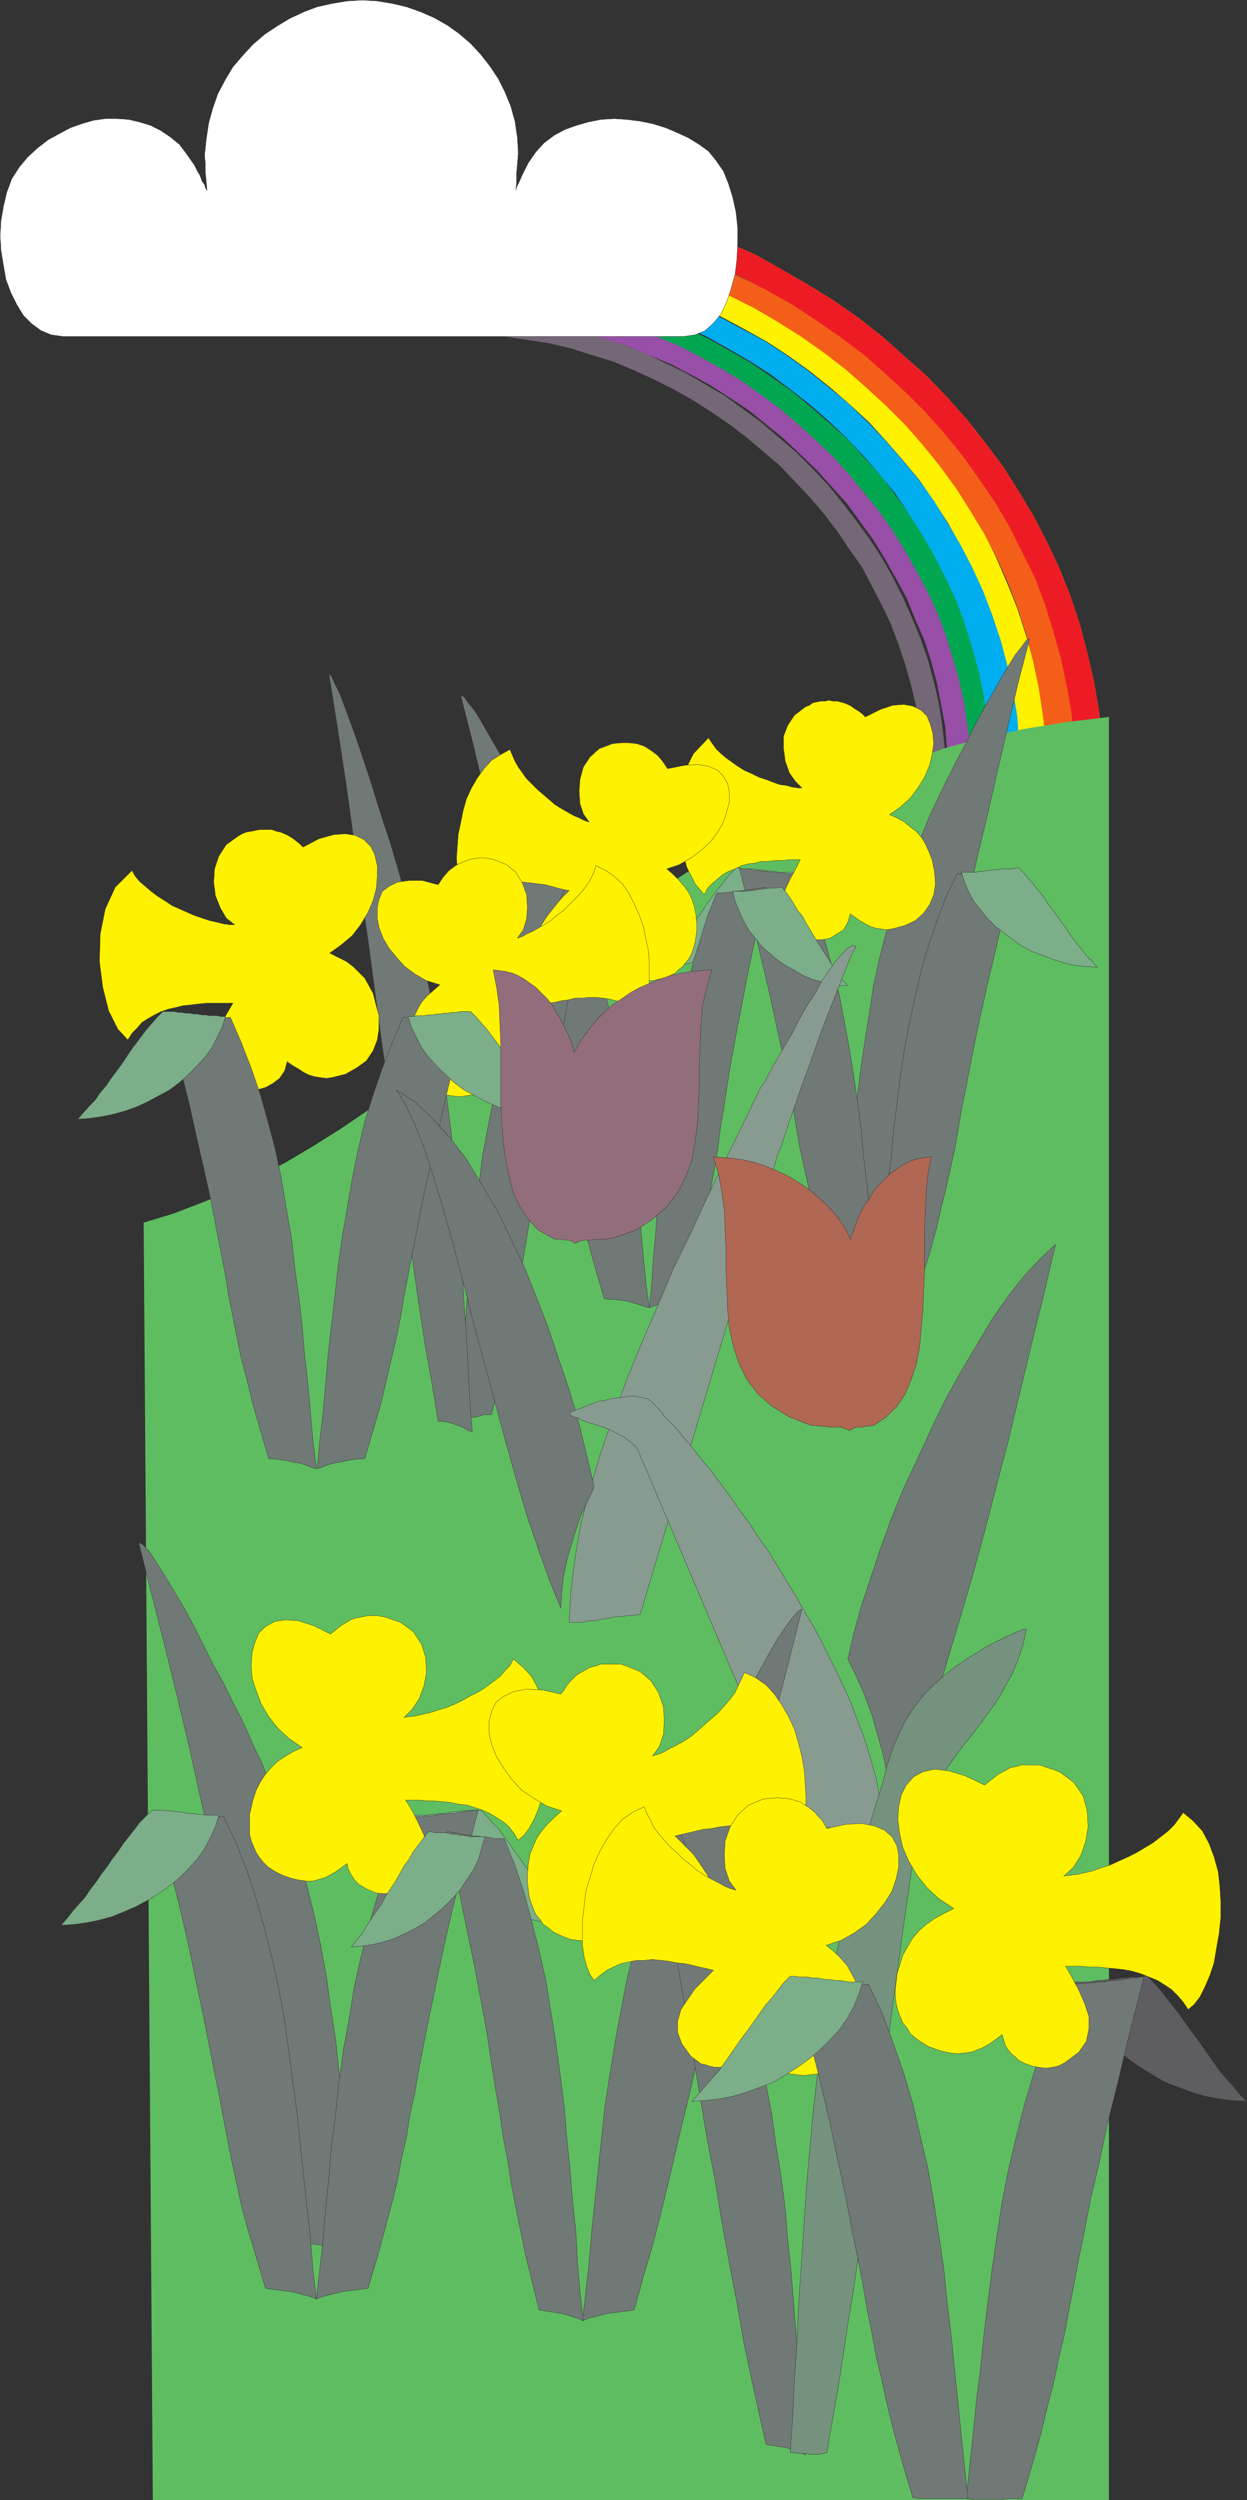
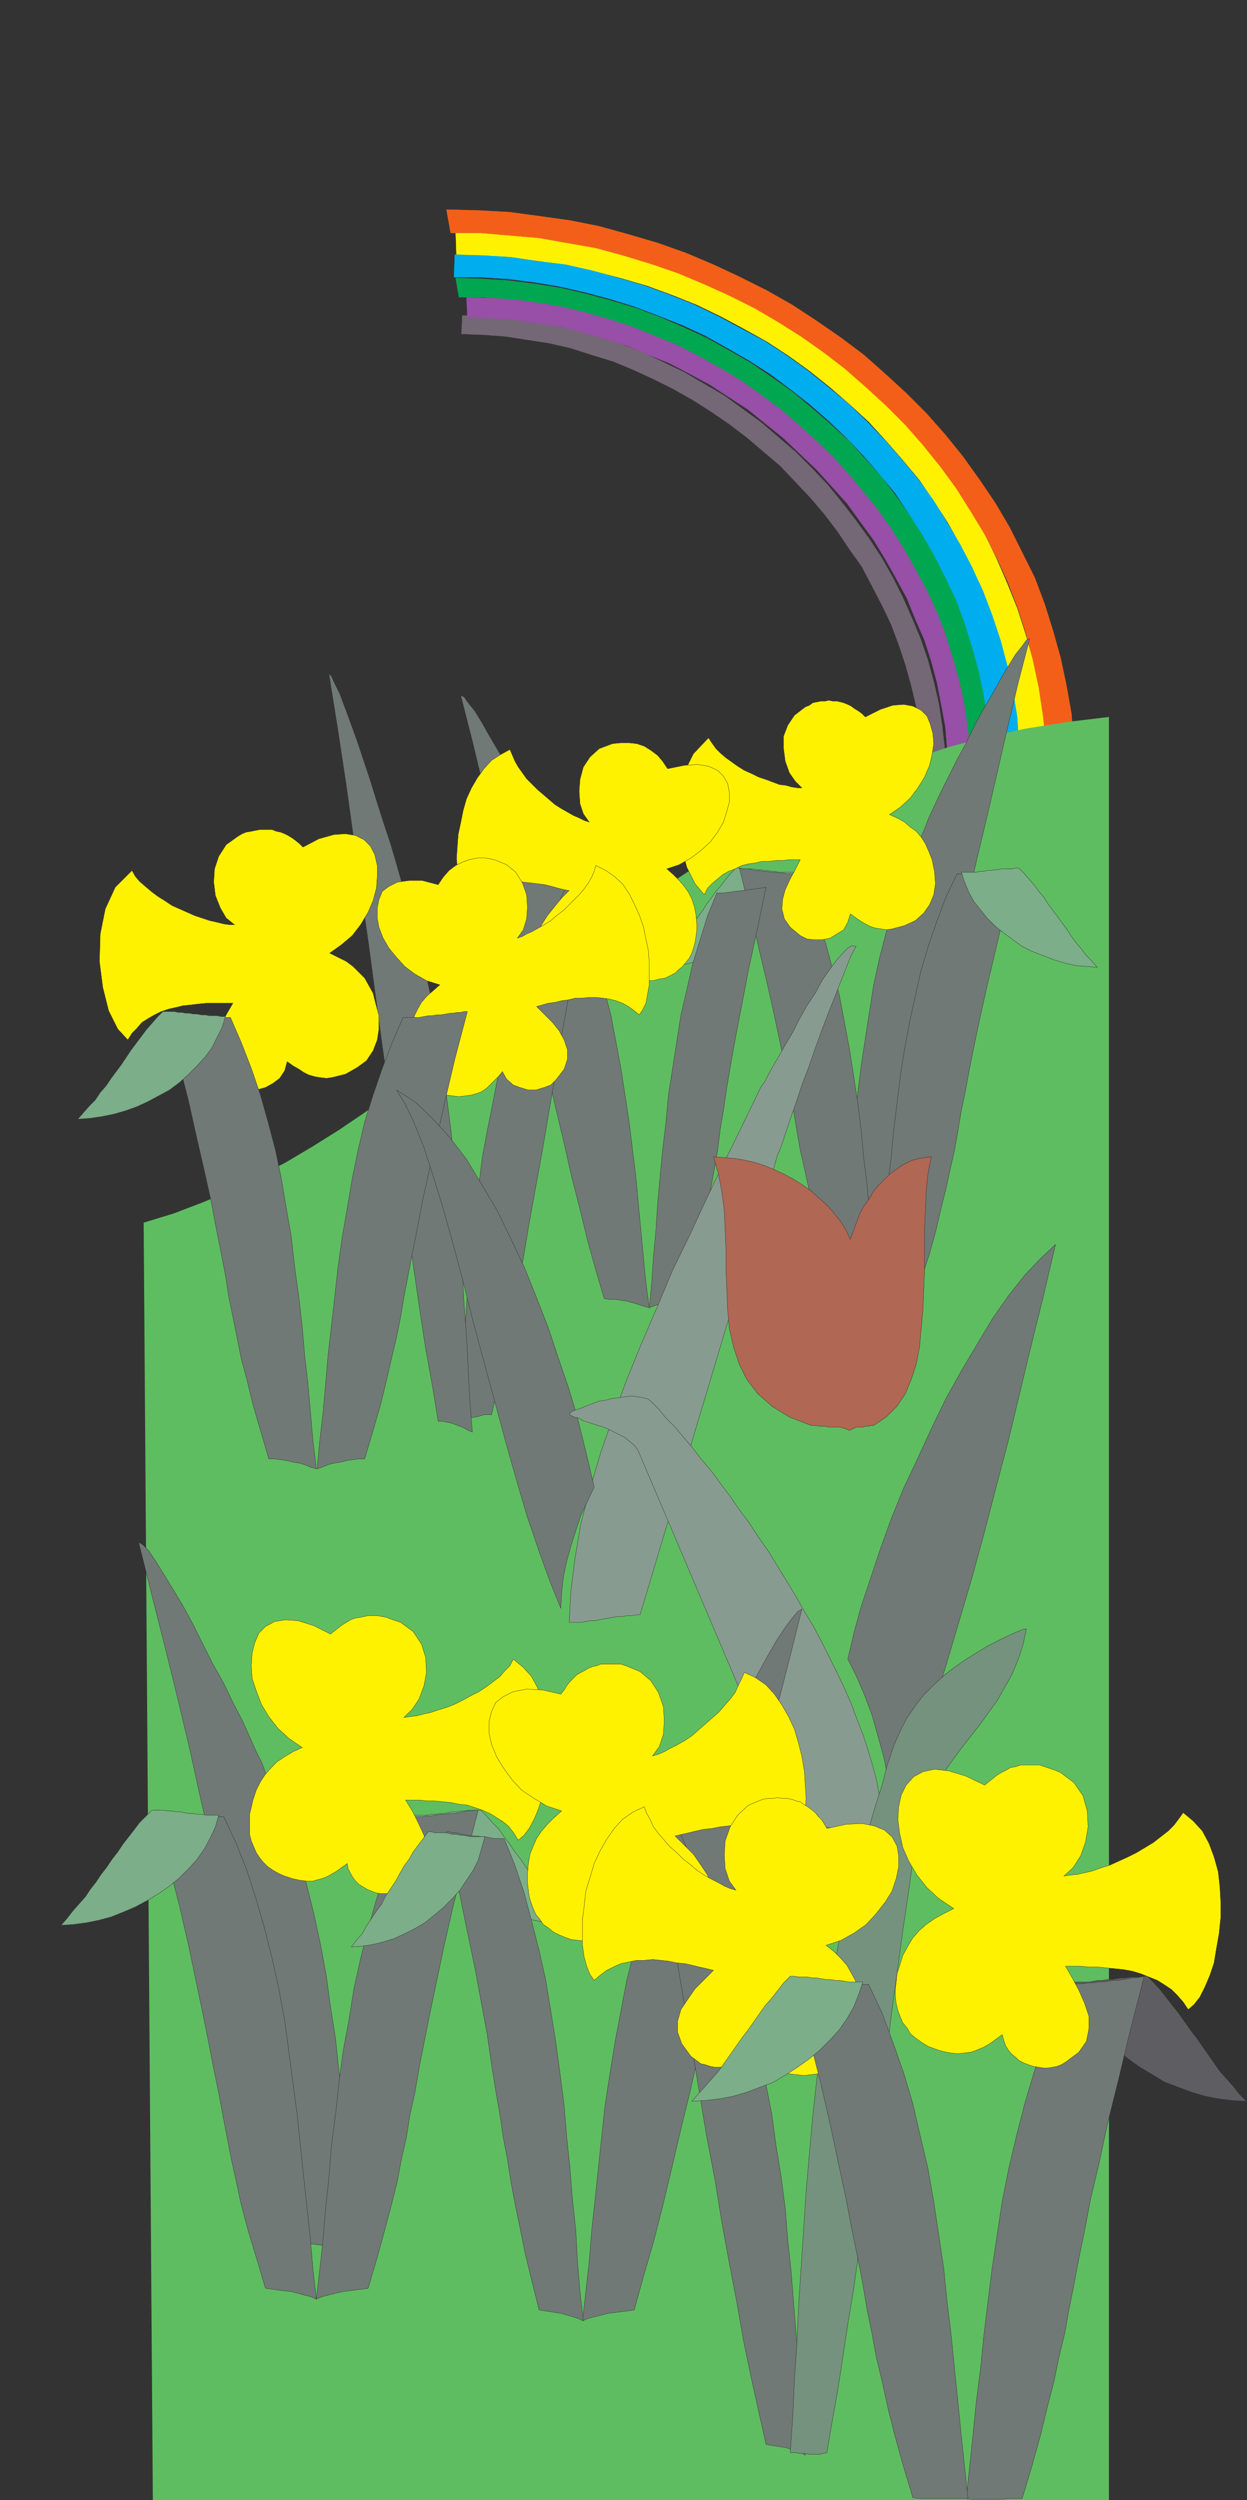
<svg xmlns="http://www.w3.org/2000/svg" width="358.721" height="719.089">
  <rect width="100%" height="100%" fill="#333333" stroke="none" />
-   <path fill="#ed1c24" stroke="#f1461d" stroke-miterlimit="10" stroke-width=".091" d="M317.565 221.807h-8.64l-.239-8.398-.96-8.16-1.2-8.16-1.922-7.922-1.918-7.68-2.64-7.68-2.88-7.68-3.359-7.199-3.84-7.203-4.082-6.957-4.32-6.722-4.8-6.477-5.04-6.48-5.277-6-5.762-5.762-6-5.758-6.238-5.281-6.48-5.04-6.961-4.8-6.961-4.563-7.2-4.078-7.441-4.082-7.68-3.597-7.918-3.121-8.16-2.88-8.16-2.402-8.64-2.398-8.4-1.68-8.882-1.441-8.879-.957-8.879-.723-9.12-.238v-7.2h9.359l9.359.958 9.36.96 9.12 1.442 8.88 1.918 8.882 2.16 8.64 2.64 8.637 3.122 8.16 3.36 8.16 3.6 7.68 4.321 7.442 4.316 7.441 4.563 7.2 5.039 6.718 5.281 6.48 5.758 6.481 5.762 5.762 6 5.758 6.48 5.281 6.719 5.039 6.719 4.559 7.203 4.32 7.2 3.84 7.437 3.601 7.68 3.121 7.921 2.637 7.922 2.16 8.156 1.922 8.403 1.442 8.398.957 8.64.48 8.641" />
  <path fill="#fff200" stroke="#fff307" stroke-miterlimit="10" stroke-width=".091" d="M301.245 221.807h-7.918l-.242-7.922-.72-7.68-1.198-7.437-1.68-7.441-1.922-7.2-2.398-7.199-2.641-6.96-2.879-6.72-3.36-6.48-3.6-6.48-4.083-6.242-4.078-6-4.8-5.758-4.802-5.52-5.039-5.52-5.52-5.042-5.519-4.797-6-4.8-6-4.321-6.242-4.082-6.476-3.598-6.723-3.601-6.957-3.36-7.203-2.879-7.2-2.64-7.44-2.16-7.438-1.922-7.922-1.68-7.68-1.2-8.16-.96-7.918-.48-8.16-.239-.242-6.961 8.64.242 8.403.719 8.398.719 8.16 1.441 8.16 1.68 7.918 2.16 7.684 2.398 7.437 2.641 7.442 3.121 7.437 3.36 13.922 7.68 6.48 4.32 6.481 4.562 6.238 4.797 5.762 5.043 5.758 5.52 5.281 5.519 5.281 5.758 4.797 6.242 4.32 6 4.321 6.719 3.84 6.48 3.36 6.961 3.12 7.2 2.88 7.199 2.402 7.44 2.16 7.438 1.68 7.922 1.199 7.918.718 7.922.48 8.16" />
  <path fill="#746776" stroke="#756776" stroke-miterlimit="10" stroke-width=".091" d="m271.967 221.569-6.48-.242-.48-6-.481-6.238-.96-6-1.438-6-1.68-6-1.922-5.762-2.16-5.758-2.64-5.523-5.759-11.04-3.601-5.039-3.36-5.039-3.84-5.043-4.081-4.796-4.32-4.563-4.317-4.559-4.8-4.082-4.802-4.078-5.039-3.84-5.281-3.601-5.281-3.36-5.52-3.12-5.758-2.88-5.761-2.64-5.758-2.399-6.242-1.921-6-1.918-6.239-1.442-6.242-.96-6.238-.958-6.242-.48-6.48-.242.242-5.278 6.718.239 6.723.48 6.476.96 6.723 1.2 6.48 1.442 6.239 1.68 6.238 2.16 6.242 2.398 6 2.879 6 2.883 5.758 3.359 5.762 3.36 5.281 3.84 5.277 3.839 5.043 4.32 5.04 4.32 4.558 4.56 4.563 4.8 4.078 5.039 4.082 5.281 3.84 5.282 3.597 5.52 3.121 5.519 2.88 5.757 2.64 6 2.398 5.762 2.16 6.238 1.68 6.243 1.442 6.238.96 6.242.72 6.48.241 6.481" />
  <path fill="#00a650" stroke="#00a772" stroke-miterlimit="10" stroke-width=".091" d="M285.167 221.807h-6.48l-.481-6.96-.719-6.72-.961-6.48-1.441-6.719-1.68-6.48-2.398-6.242-2.403-6.48-2.637-6-3.363-6-3.36-6-3.597-5.759-4.082-5.52-4.078-5.28-4.563-5.282-4.796-5.039-4.801-4.558-5.04-4.801-5.523-4.32-5.52-4.078-5.757-3.84-6-3.602-6-3.36-6.242-3.12-6.48-2.88-6.477-2.402-6.723-2.16-6.719-1.918-6.718-1.68-6.961-1.199-6.961-.722-6.961-.719h-7.2l-.96-5.52 7.441.239 7.68.48 7.68.961 7.44 1.2 7.2 1.679 7.2 1.922 7.198 2.16 6.961 2.64 6.72 2.88 6.722 3.12 6.48 3.598 6.239 3.602 6 4.078 5.761 4.082 5.52 4.559 5.52 4.8 5.28 4.801 4.797 5.278 4.801 5.28 4.32 5.763 4.083 5.757 3.84 6 3.597 6 3.121 6.243 2.88 6.48 2.401 6.477 2.16 6.722 1.919 6.957 1.199 6.723 1.203 6.96.476 7.2.243 7.2" />
  <path fill="#974fa7" stroke="#9d4ba5" stroke-miterlimit="10" stroke-width=".091" d="M279.405 221.807h-6.48l-.477-6.48-.48-6.238-1.204-6.48-1.199-6.243-1.68-6.238-1.918-6-2.64-6-2.403-6-3.117-5.762-3.12-5.52-3.36-5.52-3.84-5.28-3.84-5.278-8.64-9.601-4.801-4.559-4.801-4.562-5.04-4.079-5.038-4.082-5.52-3.597-5.52-3.602-5.761-3.117-6-3.121-6-2.402-6.238-2.637-6.242-1.922-6.48-1.918-6.481-1.684-6.48-.957-6.72-.96-6.718-.481-6.72-.238-.241-5.762 7.199.238 6.96.48 6.962.962 6.96 1.199 6.72 1.68 6.718 1.921 6.48 2.16 12.962 5.282 6 3.117 6 3.36 6 3.601 5.757 4.082 5.524 4.078 5.039 4.32 5.039 4.559 5.04 4.8 4.562 5.04 4.32 5.281 4.316 5.281 3.84 5.52 3.602 5.758 3.36 6 3.12 5.761 2.88 6.239 2.401 6.242 1.918 6.238 1.922 6.723 1.438 6.476.96 6.48.962 6.724.238 6.718" />
  <path fill="#f35f19" stroke="#f46917" stroke-miterlimit="10" stroke-width=".091" d="M309.167 221.807h-7.922l-.238-8.16-.961-7.922-1.2-7.918-1.68-7.922-1.921-7.437-2.399-7.441-2.879-7.438-3.12-6.96-3.602-6.962-4.078-6.719-4.082-6.48-4.559-6.242-5.039-6.239-5.04-5.761-5.523-5.52-5.757-5.277-6-5.281-6.243-4.801-6.476-4.559-6.48-4.082-6.961-4.078-7.2-3.601-7.441-3.36-7.442-3.121-7.68-2.64-7.917-2.399-7.922-2.16-8.16-1.442-8.16-1.437-8.399-.723-8.398-.718h-8.64l-1.2-6.72 9.117.239 8.883.48 8.879 1.2 8.64 1.203 8.399 1.68 8.64 2.398 8.16 2.398 8.16 2.883 7.919 3.36 7.68 3.597 7.68 3.844 7.202 4.078 6.957 4.559 6.961 4.8 6.723 5.04 6.238 5.523 6 5.52 5.762 5.757 5.52 6.243 5.039 6.238 4.8 6.719 4.559 6.722 4.082 6.957 3.598 7.203 3.601 7.2 2.879 7.68 2.398 7.679 2.16 7.68 1.68 7.922 1.442 8.16.718 8.398.243 8.16" />
  <path fill="#00adef" stroke="#00acee" stroke-miterlimit="10" stroke-width=".091" d="M293.565 221.807h-8.398l-.243-7.441-.718-7.2-1.2-7.199-1.44-6.96-1.919-6.961-2.16-6.957-2.402-6.48-3.118-6.481-3.12-6.243-3.602-6.238-3.84-6-3.84-5.762-4.558-5.52-4.56-5.276-5.042-5.282-5.04-4.8-5.519-4.801-5.52-4.32-5.76-4.317-6-3.844-6.24-3.597-6.48-3.602-6.718-3.117-6.723-2.64-6.957-2.641-6.961-2.16-7.2-1.922-7.44-1.68-7.2-1.2-7.68-.96-7.68-.48h-7.683l.242-6.477 8.16.238 7.918.48 7.922 1.2 7.918.96 7.442 1.68 7.68 2.16 7.44 2.16 7.2 2.641 7.2 2.88 6.96 3.359 6.719 3.601 6.723 3.598 6.238 4.082 6 4.32 6 4.8 5.762 4.798 5.277 5.043 5.281 5.52 4.801 5.519 4.8 5.758 4.317 6 3.844 6.242 3.84 6.48 3.36 6.48 3.116 6.72 2.64 6.96 2.403 7.2 1.918 7.199 1.68 7.441 1.2 7.438.48 7.68.48 7.921" />
-   <path fill="#fff" stroke="#2f2b2b" stroke-miterlimit="10" stroke-width=".091" d="m18.046 96.768-3.36-.48-2.879-1.2-2.64-1.921-2.403-2.399-1.918-3.12-1.68-3.36-1.44-3.84-.72-4.082-.718-4.32-.242-4.32.242-4.317.719-4.082.96-4.078 1.438-3.84 2.16-3.363 2.402-2.88 2.88-2.64 3.12-2.398 3.118-1.68 3.12-1.68 3.36-1.199 3.36-.96 3.363-.481h3.36l3.359.238 3.12.723 3.118.957 2.883 1.441 2.879 1.922 2.64 2.16 2.16 2.879 2.16 3.121.477.957.48.961.48.719.481 1.203.243.719.718.96.239.958.48.722-.238-2.64-.242-2.403V47.09l-.239-2.403.48-4.558.72-4.801 1.199-4.32 1.441-4.079 2.16-4.082 2.16-3.597 2.88-3.364 2.878-3.117 3.364-2.883 3.597-2.398 3.602-2.16 4.078-1.918 3.84-1.442 4.32-.96 4.32-.72 4.32-.241 4.321.242 4.32.719 4.078.96 4.083 1.442 3.84 1.68 3.84 2.16 3.359 2.398 3.359 2.879 2.883 3.121 2.636 3.36 2.403 3.601 1.918 3.84 1.68 4.078 1.203 4.32.718 4.801.239 4.559-.239 2.883-.242 2.636v2.64l-.238 2.403.238-.96.961-1.923.48-1.199.481-.96.48-.958.961-1.922 2.16-3.12 2.399-2.637 2.879-2.16 3.121-1.68 3.36-1.203 3.359-.957 3.601-.723 3.84-.238 3.602.238 3.84.48 3.597.723 3.84 1.2 3.36 1.437 3.12 1.441 3.122 1.922 2.64 1.918 2.16 2.64 2.16 3.122 1.438 3.597 1.2 3.84.96 4.32.48 4.563v4.559l-.238 4.558-.48 4.082-1.2 4.32-1.202 3.598-1.68 3.602-2.16 2.64-2.399 2.16-2.879 1.2-3.363.48H18.046" />
  <path fill="#5fbd61" d="m41.327 351.647 8.64-2.64 8.16-3.122 8.16-3.359 7.919-4.078 7.922-4.082 7.68-4.559 7.679-4.8 7.437-5.04 7.442-5.28 7.441-5.52 7.438-5.758 14.883-11.524 7.68-6 7.437-5.757 7.68-6 7.921-6 7.918-5.762 8.16-5.758 8.403-5.52 8.398-5.519 8.88-5.281 8.882-5.04 9.117-4.562 9.602-4.558 9.84-4.082 10.32-3.598 10.558-3.602 10.801-2.879 11.282-2.398 12-1.922 12-1.441v512.883H43.967l-2.64-367.442" />
  <path fill="#707976" stroke="#2f2b2b" stroke-miterlimit="10" stroke-width=".091" d="m296.206 183.647-3.36 12.961-3.12 13.2-5.759 24.96-2.882 12-2.637 11.758-2.402 11.52-2.641 11.043-2.16 10.796-2.399 10.32-2.398 10.083-2.16 9.84-2.403 9.359-2.398 8.879-2.16 8.64-2.403 8.16h-1.437l-1.68.243-3.36.476-1.683.48-1.68.243-1.437.719-1.68.48.957-7.199.723-7.441 1.438-15.36.722-7.68.957-7.921.961-7.68 1.2-7.918 1.203-7.68 1.199-7.68 1.68-7.679 1.917-7.441 1.922-7.2 2.399-7.203 2.64-6.718 3.122-6.481.96-2.16 1.2-3.117 1.68-3.602 1.917-4.078 2.16-4.32 2.403-4.801 2.64-4.8 2.399-5.04 2.64-4.8 2.641-4.56 2.399-4.32 2.16-3.601 1.922-3.121 1.918-2.399 1.199-1.68.96-.48" />
  <path fill="#7bae89" stroke="#2f2b2b" stroke-miterlimit="10" stroke-width=".091" d="m211.725 249.647-1.437 1.442-1.442 1.68-1.441 1.917-1.438 1.68-1.203 1.68-1.437 1.921-1.2 1.918-1.44 1.922-1.2 1.68-1.441 1.922-1.442 1.918-1.437 1.922-1.442 1.68-1.437 1.917-1.442 1.68-1.68 1.68 3.122-.239 3.117-.242 3.121-.718 3.121-.961 3.117-1.2 3.121-1.199 2.88-1.441 2.64-1.918 2.64-1.922 2.641-1.918 2.16-2.402 2.16-2.399 1.68-2.398 1.442-2.64 1.199-2.884.96-2.879h-4.32l-.96-.238h-.961l-1.2-.242h-.96l-.962-.238h-1.199l-.96-.243h-3.118l-.96-.238h-.962" />
  <path fill="#707976" stroke="#2f2b2b" stroke-miterlimit="10" stroke-width=".091" d="m212.686 249.647 3.121 12.48 2.64 11.282 2.4 10.078 1.917 8.64 1.684 7.919 1.437 7.203 1.2 6.476 1.203 5.762.957 5.762.96 5.52 1.2 5.277 1.2 5.523 1.202 5.758 1.68 6.242 1.918 6.957 2.16 7.441 1.68.239h1.441l1.68.242 1.68.238 3.359.961 2.883.961-.723-7.2-.719-7.44-.718-7.68-.723-7.68-.957-7.68-.723-7.921-.96-7.68-1.2-7.918-1.2-7.684-1.44-7.68-1.438-7.68-1.922-7.437-1.918-7.203-2.402-6.957-2.64-6.96-3.118-6.481h-3.121l-.961-.238h-1.2l-1.198-.243h-1.2l-1.203-.238h-.957l-1.2-.242h-1.202l-.957-.238-.961-.243h-1.922l-.719-.238m79.68 0-3.36 12.48-2.64 11.282-2.399 10.078-1.921 8.64-1.68 7.919-1.442 7.203-1.199 6.476-1.199 5.762-.96 5.762-.962 5.52-1.2 5.277-1.198 5.523-1.442 5.758-1.437 6.242-1.922 6.957-2.398 7.441-1.442.239h-1.68l-1.437.242-1.684.238-3.36.961-1.437.48-1.441.481.719-7.2.722-7.44 1.438-15.36.96-7.68.72-7.921.96-7.68.962-7.918 1.199-7.684 1.441-7.68 1.68-7.68 1.68-7.437 2.16-7.203 2.398-6.957 2.64-6.96 3.122-6.481h3.12l.958-.238h1.441l.961-.243h1.2l1.199-.238h1.199l.96-.242h1.2l1.2-.238.96-.243h1.68l.96-.238" />
  <path fill="#7bae89" stroke="#2f2b2b" stroke-miterlimit="10" stroke-width=".091" d="m293.085 249.647 1.441 1.442 1.441 1.68 1.68 1.917 1.2 1.68 1.44 1.68 1.2 1.921 1.437 1.918 1.442 1.922 1.2 1.68 1.44 1.922 1.2 1.918 1.441 1.922 1.438 1.68 1.441 1.917 1.68 1.68 1.441 1.68-3.121-.239-3.121-.242-3.117-.718-3.121-.961-6.243-2.399-2.878-1.441-2.641-1.918-2.64-1.922-2.4-1.918-2.398-2.402-1.921-2.399-1.918-2.398-1.442-2.64-1.199-2.884-.961-2.879h4.32l.961-.238h1.2l.96-.242h.957l1.204-.238h.957l.96-.243h3.122l.96-.238h.958" />
  <path fill="#fff200" stroke="#2f2b2b" stroke-miterlimit="10" stroke-width=".091" d="m248.924 206.206-.957-.957-.96-.723-1.2-.719-.96-.718-.962-.48-1.199-.481-.96-.243-.962-.238h-1.199l-1.2-.238-.96.238h-1.2l-1.198.238-1.2.243-.96.718-1.2.48-3.121 2.4-1.922 2.882-1.199 3.117v3.602l.48 3.601 1.2 3.36 1.68 2.398 1.921 1.922h-1.199l-1.68-.242-1.68-.48-1.921-.239-1.918-.719-1.922-.722-2.16-.719-1.918-.961-2.16-.957-1.922-1.203-3.36-2.399-1.68-1.441-1.199-1.2-1.203-1.679-.957-1.441-4.32 4.562-2.883 5.758-1.437 6.723v6.957l.718 6.96 1.68 6.243 2.402 4.797 2.637 3.12.961-1.917 1.442-1.442 1.44-1.199 1.438-1.199 1.68-.96 1.922-.724 1.918-.957 1.922-.48 1.918-.242 1.922-.48h1.918l2.16-.239h1.922l1.918-.238h3.12l-1.44 2.879-1.438 2.64-1.442 3.117-.718 2.641-.243 2.883.723 2.879 1.68 2.398 2.879 2.403 1.922.957 2.16.242h2.16l2.398-.48 1.918-1.2 1.922-1.2 1.2-2.16.718-2.402 1.684 1.2 1.437.96 1.2.72 1.44.722 1.442.48 1.68.239 1.437.242 1.68-.242 3.602-.961 3.12-1.438 2.4-2.16 1.679-2.402 1.2-2.88.48-3.12-.239-3.36-.718-3.597-.961-2.403-.961-2.16-1.2-1.918-1.44-1.68-1.68-1.203-1.68-1.437-2.16-1.2-2.16-.96 3.12-2.16 2.88-2.641 2.16-2.879 1.921-3.121 1.438-3.36.723-3.12.476-3.122-.238-2.878-.719-2.641-.96-2.399-1.68-1.68-2.403-1.198-2.637-.48-3.12.237-3.602 1.2-4.32 2.16" />
  <path fill="#707976" stroke="#2f2b2b" stroke-miterlimit="10" stroke-width=".091" d="m132.526 199.967 3.36 13.2 3.12 12.96 2.88 12.72 2.878 12.242 2.883 12.238 2.64 11.52 2.4 11.519 2.64 11.043 2.16 10.797 2.398 10.562 2.403 10.078 2.16 9.602 2.398 9.36 2.16 8.878 2.399 8.64 2.402 8.161 1.438.238h1.68l1.68.242 1.683.239 3.36.96 1.437.481 1.68.48-.958-7.199-.722-7.441-.72-7.68-.718-7.441-.723-7.918-.957-7.68-.96-7.922-1.2-7.918-1.203-7.68-1.437-7.679-1.442-7.684-1.918-7.199-2.16-7.437-2.16-6.961-2.883-6.961-2.879-6.48-.96-2.16-1.2-2.88-1.68-3.601-1.918-4.078-2.16-4.559-2.402-4.8-2.64-4.802-2.4-5.039-2.64-4.8-2.64-4.559-2.399-4.082-2.16-3.84-1.922-3.121-1.918-2.398-1.199-1.68-.961-.48" />
  <path fill="#707976" stroke="#2f2b2b" stroke-miterlimit="10" stroke-width=".091" d="m173.565 233.089-2.398 13.199-2.641 12.96-2.398 12.72-2.16 12.48-2.16 12-1.923 11.758-1.918 11.281-1.921 11.281-1.918 10.559-1.922 10.558-1.68 10.082-1.68 9.84-1.922 9.121-1.68 8.88-1.917 8.878-1.922 8.16h-2.16l-1.438.48-1.203.243-1.437.238-1.2.48-1.203.481-1.199.719.723-7.441.476-7.438.48-7.441.723-7.68.48-7.68.72-7.922.718-7.918.961-7.68.961-7.921.957-7.68 1.442-7.68 1.441-7.199 1.438-7.441 1.922-6.957 2.16-6.723 2.16-6.48.719-2.399.96-2.879 1.2-3.601 1.68-4.078 1.68-4.32 1.921-4.801 1.918-5.04 1.922-4.8 2.16-4.801 1.918-4.559 1.68-4.32 1.922-3.84 1.44-2.883 1.438-2.636.961-1.442.72-.718" />
  <path fill="#707976" stroke="#2f2b2b" stroke-miterlimit="10" stroke-width=".091" d="m94.608 193.725 2.637 16.563 2.402 15.84 2.16 15.597 2.16 15.364 2.16 15.117 1.919 14.402 1.921 14.16 1.918 13.68 1.922 13.437 1.68 12.723 1.918 12.48 1.68 12.239 1.68 11.52 1.683 11.038 1.918 10.563 1.68 10.32h1.199l1.203.239 1.2.242 1.437.476 1.203.48 1.199.481 1.2.723 1.198.476-.718-8.878-.48-9.122-.481-9.597-.719-9.36-.48-9.601-.72-9.84-.722-9.602-.96-9.597-.72-9.84-1.199-9.36-1.199-9.601-1.441-9.121-1.442-8.879-1.918-8.64-1.922-8.641-2.398-7.918-.719-2.88-.723-3.6-1.437-4.321-1.441-5.04-1.68-5.76-1.918-5.759-1.922-6-1.922-6.242-1.918-5.758-1.922-5.761-1.918-5.282-1.68-4.558-1.44-3.84-1.438-2.879-.961-2.16-.719-.723m125.758 61.442-2.64 12.718-2.4 11.043-1.921 10.079-1.68 8.64-1.437 7.922-1.203 7.2-.957 6.48-.961 5.757-.72 5.762-.96 5.52-.961 5.281-.96 5.52-1.2 5.757-1.442 6.243-1.437 6.957-1.922 7.441-1.2.238h-1.44l-1.438.242-1.2.239-1.683.48-1.199.48-1.438.481-1.203.48.723-7.199.48-7.441.72-7.68.48-7.441.718-7.918.72-7.68.96-7.922.723-7.918 2.398-15.359 1.2-7.684 1.68-7.199 1.679-7.437 4.32-13.922 2.64-6.48h1.68l1.922-.239 1.68-.242 2.16-.238 1.918-.243 3.36-.476 1.44-.242" />
-   <path fill="#7bae89" stroke="#2f2b2b" stroke-miterlimit="10" stroke-width=".091" d="m224.924 255.167 1.204 1.441 1.199 1.68 1.199 1.918.961 1.68 1.437 1.683.961 1.918 1.2 1.922.96 1.68 1.2 1.918 1.203 1.921 1.2 1.918 1.198 1.922 1.2 1.68 1.199 1.918 1.203 1.68 1.437 1.441h-2.64l-2.64-.48-2.638-.72-2.64-.718-2.64-1.203-2.4-1.438-2.64-1.441-2.402-1.68-2.16-1.922-2.16-1.918-1.68-2.16-1.918-2.398-1.442-2.64-1.199-2.641-1.199-2.88-.723-2.882h3.602l1.922-.238 1.68-.243 1.68-.238 1.917-.238h1.68l1.68-.242" />
  <path fill="#fff200" stroke="#2f2b2b" stroke-miterlimit="10" stroke-width=".091" d="m192.046 221.089-1.442-2.16-1.437-1.68-1.922-1.442-1.918-1.199-2.16-.723-2.16-.238h-2.403l-2.398.238-3.84 1.442-2.64 2.398-1.919 2.883-.96 3.598-.243 3.363.242 3.598.961 2.879 1.68 2.402-1.441-.48-1.442-.72-1.68-.722-1.68-.957-1.679-.96-1.918-1.2-3.36-2.883-1.683-1.437-1.68-1.68-1.437-1.442-1.2-1.68-1.202-1.679-.957-1.68-.723-1.68-.719-1.679-2.64 1.438-2.641 1.68-2.16 2.402-1.918 2.636-1.68 2.883-1.441 3.117-.961 3.364-.719 3.597-.719 3.36-.242 3.363-.238 3.36.238 3.116.242 2.883.719 2.399.719 2.16.96 1.441 1.68-1.441 1.68-1.2 1.68-.718 1.68-.723 1.921-.719 1.918-.242 1.922-.238h2.16l1.918.238 2.16.242 1.922.239 1.918.242 1.922.48 1.68.48 1.922.477 1.437.243-2.16 2.16-2.16 2.64-1.918 2.399-1.68 2.64-.96 2.641v2.879l1.199 2.879 2.402 2.883 1.437 1.437 1.922.961 2.16.48h2.399l2.16-.48 2.16-.96 1.68-1.68 1.441-1.918 1.2 1.437 2.16 2.16 2.398 1.922 2.883.961 1.918.477h3.601l1.68-.477 1.68-.242 1.437-.719 1.442-.723.96-.957 1.2-.96 1.922-2.399.719-1.441.48-1.442.48-1.68.239-1.68.242-1.679v-1.922l-.242-2.636-.48-2.403-.72-2.16-.96-1.918-1.2-1.68-1.441-1.68-1.68-1.679-1.918-1.684 3.598-1.199 3.36-1.918 2.882-2.16 2.64-2.402 2.16-2.88 1.68-2.878.958-3.121.722-2.64v-2.88l-.48-2.398-1.2-2.16-1.68-1.68-2.64-1.203-3.12-.48-3.84.242-4.801.96" />
  <path fill="#fff200" stroke="#2f2b2b" stroke-miterlimit="10" stroke-width=".091" d="m126.046 254.448 1.441-2.16 1.68-1.922 1.918-1.438 1.922-.96 1.917-.72 2.403-.48h2.398l2.403.48 3.597 1.438 2.64 2.16 1.923 3.121 1.199 3.36.238 3.601-.238 3.36-.961 3.12-1.68 2.4 1.442-.481 1.199-.719 1.68-.723 1.68-.957 1.679-.96 1.922-1.2 1.68-1.441 1.918-1.442 1.441-1.437 1.68-1.68 1.437-1.441 1.442-1.68 1.199-1.68.96-1.68.72-1.679.48-1.68 2.883 1.438 2.398 1.68 2.399 2.16 1.922 2.883 1.44 2.878 1.438 3.122 1.2 3.359.722 3.598.719 3.363.238 3.36v6.48l-.476 2.636-.48 2.641-.962 1.922-.96 1.437-1.438-1.199-1.684-1.199-1.68-.961-1.917-.719-1.922-.48-1.68-.238-2.16-.243h-1.918l-2.16.243h-1.922l-1.918.48-1.922.238-1.918.48-1.922.239-3.36.961 4.56 4.559 1.921 2.402 1.442 2.64.957 2.88v2.64l-.957 2.879-2.403 3.121-1.437 1.438-1.922.722-2.398.719h-2.16l-2.403-.719-1.918-.722-1.922-1.68-1.199-2.16-1.2 1.441-1.198 1.2-1.204 1.199-.957.96-1.441.961-1.2.48-1.679.481-1.68.239-1.921.242-1.918-.242-1.68-.239-2.883-.96-1.437-.72-1.204-.96-.957-.961-1.203-1.2-.718-1.199-.72-1.441-.722-1.441-.476-1.68-.243-1.68v-6.238l.72-2.402.722-2.16.96-1.919.958-1.68 1.68-1.921 1.68-1.438 1.921-1.68-3.84-1.202-3.36-1.918-2.878-2.16-2.402-2.641-2.16-2.64-1.68-2.88-1.2-3.12-.48-2.641v-2.88l.48-2.398.961-2.402 1.918-1.438 2.403-1.203 3.36-.476h3.839l4.559 1.199" />
  <path fill="#707976" stroke="#2f2b2b" stroke-miterlimit="10" stroke-width=".091" d="m134.448 290.928-3.602 13.68-2.879 12.238-2.402 10.801-2.16 9.36-1.918 8.64-1.441 7.68-1.442 7.199-1.2 6.242-1.198 6.239-.961 5.761-1.2 6-1.44 6-1.438 6.239-1.68 6.96-2.16 7.442-2.403 8.16h-1.68l-3.359.477-1.918.48-1.68.242-1.921.48-1.68.72-1.441.48.722-7.922.957-8.16.723-8.16.719-8.399.96-8.398.962-8.403.957-8.64 1.199-8.64 1.441-8.157 1.442-8.64 1.68-8.16 1.917-8.16 2.403-7.68 2.64-7.68 2.88-7.442 3.12-7.199h4.559l1.441-.242 1.2-.238h1.199l1.2-.243h1.198l1.442-.238 1.199-.238h.96l1.2-.242h.961l.961-.239h.96" />
-   <path fill="#7bae89" stroke="#2f2b2b" stroke-miterlimit="10" stroke-width=".091" d="m135.405 290.928 1.68 1.68 1.441 1.68 1.68 1.918 1.441 1.922 1.438 1.918 1.441 1.921 1.441 2.16 1.438 2.16 1.441 1.919 1.68 1.922 1.2 2.16 1.679 1.918 1.441 2.16 1.68 1.68 1.68 1.921 1.68 1.918-3.36-.238-3.36-.48-3.359-.72-3.601-.96-3.121-1.2-3.36-1.44-3.12-1.68-3.118-1.68-2.883-2.16-2.637-2.399-2.402-2.402-2.398-2.64-1.922-2.637-1.438-2.883-1.441-2.879-.961-3.121h1.2l1.202-.238h2.16l1.2-.243h1.199l1.2-.238h.96l1.2-.238h1.198l.961-.242h1.2l1.203-.239h3.117" />
  <path fill="#fff200" stroke="#2f2b2b" stroke-miterlimit="10" stroke-width=".091" d="m87.167 243.647-.961-.96-1.2-.962-.96-.718-1.2-.72-.96-.48-1.2-.48-1.199-.238-1.2-.48h-3.6l-1.2.237-1.2.243-1.44.238-1.2.48-1.203.719-3.36 2.402-2.16 3.36-1.199 3.597-.238 3.84.48 3.844 1.438 3.598 1.68 2.879 2.402 1.921h-1.441l-1.68-.242-1.922-.476-2.156-.48-2.16-.723-2.16-.72-2.16-.96-2.16-.957-2.161-.961-2.16-1.441-1.922-1.2-1.918-1.441-1.68-1.438-1.68-1.441-1.203-1.441-.957-1.68-4.8 4.8-2.88 6.243-1.44 7.2-.239 7.917.957 7.441 1.68 6.72 2.64 5.28 2.88 3.122 1.202-1.922 1.438-1.442 1.441-1.68 1.918-1.199 1.68-.96 1.922-.958 2.16-.722 2.16-.48 1.922-.477 2.399-.242 1.917-.239 2.403-.242h7.68l-1.68 2.883-1.68 3.117-1.441 3.121-.961 3.121v3.117l.722 2.883 1.68 2.88 3.36 2.398 2.16.96 2.16.481h2.398l2.64-.719 2.161-1.199 1.918-1.441 1.441-2.16.723-2.641 1.68 1.199 1.68.961 1.437.96 1.441.72 1.68.48 1.441.238 1.918.243 1.68-.243 3.84-.957 3.36-1.921 2.64-1.918 1.922-2.883 1.199-3.117.48-3.122v-3.84l-.96-3.601-.72-2.879-1.198-2.16-1.204-2.16-3.359-3.36-1.918-1.441-2.402-1.2-2.399-1.198 3.36-2.403 3.12-2.636 2.4-3.122 2.16-3.601 1.44-3.36.962-3.597.238-3.363v-3.118l-.719-3.12-1.203-2.4-1.918-1.921-2.398-1.2-2.883-.48-3.36.239-4.32 1.203-4.558 2.398" />
-   <path fill="#926d7b" stroke="#2f2b2b" stroke-miterlimit="10" stroke-width=".091" d="m165.405 357.647-.957-.719-.961-.242h-.961l-.96-.238h-1.68l-.72-.242-.48-.239-3.84-2.16-2.879-3.12-2.402-3.598-1.918-4.082-1.2-4.56-.96-4.8-.723-5.281-.476-5.52-.242-5.52v-17.28l-.239-5.52-.242-5.52-.719-5.039-.96-5.039 1.921.239 1.68.242 1.918.476 1.68.723 1.68.961 1.683 1.2 1.68 1.198 1.437 1.442 1.68 1.68 1.441 1.68 1.2 2.16 1.199 1.917 1.203 2.403 1.199 2.398.96 2.399.72 2.64 1.437-2.64 1.684-2.399 1.68-2.398 2.16-2.403 1.918-1.918 2.402-2.16 2.637-1.68 2.402-1.68 2.64-1.44 5.758-2.399 2.88-.96 3.12-.724 2.88-.476 2.882-.242 3.117-.239-1.437 5.04-1.2 5.039-.48 5.519-.242 5.52-.238 6v5.523l-.243 5.758-.238 5.52-.719 5.519-.96 5.281-1.68 4.8-2.403 4.56-3.117 4.082-4.082 3.597-4.8 3.121-6.239 2.16-1.441.239-1.2.242h-2.878l-1.442.238h-1.437l-1.442.242-1.441.72" />
  <path fill="#889b91" stroke="#2f2b2b" stroke-miterlimit="10" stroke-width=".091" d="m218.924 312.526.961-1.2.961-1.917 1.442-2.64 1.68-2.884 1.917-3.359 2.16-3.598 1.922-3.84 2.16-3.84 2.399-3.6 1.922-3.602 2.156-3.118 1.922-2.64 1.922-2.16 1.437-1.442 1.2-.719 1.203.239-.723 1.203-.96 1.918-1.2 3.12-1.438 3.599-1.68 4.32-1.921 4.8-1.918 5.04-1.922 5.281-1.922 5.52-1.918 5.039-1.68 5.043-1.68 4.796-1.44 4.32-1.2 3.602-1.199 2.88-.48 1.921-38.88 129.84h-1.203l-1.199.238h-1.437l-1.203.242h-1.438l-1.441.239-1.2.242-1.44.238-1.2.238-1.2.243h-1.44l-1.2.238-1.441.242h-3.36l.48-8.883 1.2-9.597 1.68-9.84 2.64-10.082 3.121-10.559 3.602-10.32 3.84-10.559 4.316-10.562 4.563-10.559 4.32-10.32 4.8-9.84 4.56-9.84 4.32-9.121 4.32-8.64 3.84-7.919 3.597-7.441" />
  <path fill="#707976" stroke="#2f2b2b" stroke-miterlimit="10" stroke-width=".091" d="m114.046 313.487 5.28 3.36 5.04 4.8 5.039 5.52 4.8 6.242 4.321 7.2 4.559 7.679 3.84 7.918 4.082 8.64 3.359 8.403 3.36 8.636 2.878 8.641 2.883 8.402 2.398 7.918 1.922 7.68 1.68 6.961 1.437 6.238-1.917 4.082-1.922 4.078-1.438 4.32-1.441 4.563-1.2 4.32-.96 4.56-.48 4.558-.24 4.32-3.12-7.68-3.121-8.64-3.36-9.84-3.12-10.559-3.118-11.039-3.121-11.52-3.121-11.523-3.117-11.52-2.883-11.519-2.88-10.8-2.878-10.317-2.883-9.363-2.637-8.16-2.882-7.2-2.637-5.52-2.402-3.839" />
  <path fill="#b06753" stroke="#2f2b2b" stroke-miterlimit="10" stroke-width=".091" d="m244.366 411.409 1.922-.961h1.918l.718-.242h.961l.72-.239h.722l3.597-2.398 3.122-3.121 2.402-3.602 1.68-4.078 1.437-4.32.961-5.04.961-10.562.238-5.757.242-5.762v-11.52l.239-5.52.242-5.519.476-5.043.961-5.039-1.68.242-1.679.239-1.922.48-1.68.719-1.68.96-3.359 2.4-1.437 1.44-1.684 1.68-1.437 1.68-1.2 2.16-1.44 1.922-1.2 2.16-.961 2.399-1.922 5.28-1.2-2.64-1.679-2.64-1.918-2.399-1.922-2.16-2.16-1.922-2.398-2.16-2.403-1.68-2.636-1.68-2.64-1.44-2.641-1.2-2.88-1.2-2.882-.96-3.117-.719-2.883-.48-3.117-.239-2.883-.242 1.441 5.04.961 5.042.719 5.52.238 5.52.242 5.761v5.758l.239 5.762.242 5.757.48 5.282 1.2 5.28 1.68 5.04 2.16 4.32 3.12 4.078 4.079 3.602 5.039 3.121 6.242 2.398h1.199l1.441.239h1.2l1.437.242h3.121l1.442.48 1.199.48" />
  <path fill="#707976" stroke="#2f2b2b" stroke-miterlimit="10" stroke-width=".091" d="m303.647 357.885-4.32 4.082-4.563 4.801-4.558 5.758-4.559 6.48-4.32 7.2-4.563 7.68-4.558 8.16-4.078 8.402-4.082 8.879-4.079 8.64-3.601 8.88-3.121 8.64-2.88 8.64-2.64 7.919-2.16 7.921-1.68 7.2 2.403 4.8 2.398 5.52 2.16 5.762 3.36 12 1.199 6 .96 5.757.24 5.282 3.843-9.121 3.84-10.32 3.84-11.278 3.84-12 7.68-25.922 3.597-13.2 3.36-12.96 3.362-12.719 2.88-12 2.64-11.043 2.398-9.84 2.16-8.636 1.68-7.203 1.2-5.04.722-3.12" />
  <path fill="#889b91" stroke="#2f2b2b" stroke-miterlimit="10" stroke-width=".091" d="m187.245 403.007-.957-.72-1.203-.241-1.2-.239-1.437-.238h-1.441l-3.36.477-1.922.242-1.68.48-1.917.239-1.68.718-1.441.48-1.68.723-1.442.48-1.199.477-.96.723.48.48.96.481 1.2.238 1.2.719 2.882.961 1.437.48 1.68.48 1.68.72 1.441.718 1.442.723 1.437.719 1.2.96 1.202.962.957.957.723 1.203 45.84 107.758h3.117l1.442.242h3.12l1.68.238 1.442.238h1.68l1.437.243 1.68.238h1.441l1.68.242h1.441l1.438.238h2.882l-.242-3.597-.238-3.84-.723-4.082-.718-3.84-1.2-4.32-1.199-4.078-1.441-4.32-1.68-4.321-1.68-4.563-1.922-4.316-2.16-4.562-2.16-4.32-2.156-4.321-2.402-4.559-2.641-4.32-2.398-4.32-7.922-12.961-2.88-4.078-2.64-4.082-2.879-3.84-2.64-3.84-2.88-3.84-2.64-3.598-2.879-3.359-2.402-3.121-2.64-3.121-2.4-2.88-2.64-2.64-2.16-2.64-2.16-2.16" />
  <path fill="#707976" stroke="#2f2b2b" stroke-miterlimit="10" stroke-width=".091" d="m39.885 443.569 3.84 15.36 3.84 15.117 3.602 14.64 3.359 14.16 3.121 14.16 3.117 13.68 2.883 13.2 2.879 12.96 2.64 12.723 2.641 12 2.88 11.52 2.64 11.52 2.64 10.8 2.641 10.32 2.879 10.078 2.64 9.602h1.68l1.918.238 1.922.238 1.918.243 1.922.718 1.918.48 1.922.481 1.68.48-.961-8.402-.961-8.636-.72-8.64-.96-9.122-.719-8.879-1.199-9.121-.961-9.121-1.441-9.117-1.2-8.883-1.68-9.117-1.917-8.883-2.16-8.64-2.403-8.4-2.64-8.16-3.118-7.917-3.601-7.442-.961-2.64-1.68-3.36-1.918-4.32-2.16-4.8-2.64-5.04-2.641-5.52-3.121-5.519-2.88-5.762-2.878-5.757-2.879-5.282-2.883-4.8-2.64-4.32-2.399-3.84-1.922-2.88-1.68-1.68-1.199-.718" />
  <path fill="#7bae89" stroke="#2f2b2b" stroke-miterlimit="10" stroke-width=".091" d="m138.288 520.608 1.68 1.68 1.68 1.918 1.917 1.922 1.442 2.16 1.68 2.16 1.44 2.16 1.68 2.16 1.438 2.16 1.68 2.16 1.44 2.16 1.68 2.16 1.442 2.161 1.68 2.156 1.918 1.922 1.68 2.16 1.683 1.918-3.602-.238-3.601-.48-3.598-.72-3.601-.96-3.598-1.442-3.363-1.437-3.598-1.922-3.121-1.918-3.121-2.16-2.88-2.402-2.64-2.637-2.398-2.64-2.16-3.122-1.68-3.121-1.441-3.117-.961-3.363h3.601l1.442-.239h1.199l1.199-.238h1.2l1.198-.242 1.204-.238h1.199l1.199-.243h1.2l1.198-.238h3.364" />
  <path fill="#707976" stroke="#2f2b2b" stroke-miterlimit="10" stroke-width=".091" d="m137.565 520.608-3.84 14.64-3.36 12.958-2.64 11.52-2.16 10.32-1.918 9.12-1.68 8.403-1.441 7.438-1.2 6.96-1.44 6.48-.962 6.24-1.437 6.241-1.2 6.48-1.683 6.72-1.918 7.199-2.16 7.922-2.64 8.879-1.68.238-1.918.242-1.922.238-1.922.243-1.918.476-1.918.48-1.922.481-1.68.723.961-8.403.957-8.64.723-8.88.961-8.878.719-9.121 1.199-9.121.961-9.117 1.2-9.122 1.679-8.878 1.441-9.122 1.918-8.64 2.16-8.64 2.403-8.4 2.879-8.16 3.12-7.921 3.36-7.68h3.598l1.203-.238h1.437l1.442-.242 1.437-.239h1.203l1.438-.238h1.2l1.202-.242 1.438-.238.96-.243h1.2l1.2-.238h.96" />
  <path fill="#707976" stroke="#2f2b2b" stroke-miterlimit="10" stroke-width=".091" d="m44.686 520.608 3.602 14.64 3.36 12.958 2.64 11.52 2.156 10.32 1.922 9.12 1.68 8.403 1.441 7.438 1.437 6.96 1.204 6.48 1.199 6.24 1.199 6.241 1.441 6.48 1.438 6.72 1.922 7.199 2.398 7.922 2.64 8.879 1.68.238 1.68.242 1.922.238 2.16.243 1.918.476 1.68.48 1.922.481 1.68.723-.961-8.403-.72-8.64-1.921-17.758-.961-9.121-.957-9.121-1.2-9.117-1.202-9.122-1.2-8.878-1.68-9.122-1.917-8.64-2.16-8.64-2.403-8.4-2.64-8.16-3.118-7.921-3.601-7.68h-3.602l-1.437-.238h-1.2l-1.44-.242-1.2-.239h-1.441l-1.438-.238h-1.203l-1.2-.242-1.44-.238-1.2-.243h-.957l-.96-.238h-.962" />
  <path fill="#7bae89" stroke="#2f2b2b" stroke-miterlimit="10" stroke-width=".091" d="m43.725 520.608-3.597 3.598-1.442 1.922-3.36 4.32-1.44 2.16-1.68 2.16-1.442 2.16-1.68 2.16-1.437 2.16-1.68 2.16-1.441 2.161-1.918 2.156-1.684 1.922-1.68 2.16-1.679 1.918 3.602-.238 3.597-.48 3.602-.72 3.601-.96 3.598-1.442 3.36-1.437 3.601-1.922 3.121-1.918 3.117-2.16 2.883-2.402 2.64-2.637 2.4-2.64 2.16-3.122 1.679-3.121 1.441-3.117.957-3.363h-3.597l-1.442-.239h-1.199l-1.199-.238h-1.2l-1.202-.242-1.2-.238h-1.199l-1.199-.243h-1.2l-1.202-.238h-3.36" />
  <path fill="#fff200" stroke="#2f2b2b" stroke-miterlimit="10" stroke-width=".091" d="m95.085 469.967 1.203-.96 1.199-.961.957-.72 1.203-.718 1.2-.723 1.199-.476 1.441-.242 1.2-.239 1.198-.242h2.641l1.441.242 1.2.239 1.199.48 1.441.48 1.438.481 3.601 2.64 2.399 3.598 1.203 3.84.238 4.32-.719 3.84-1.441 3.84-1.922 2.883-2.398 2.398 1.68-.242 1.921-.238 1.918-.48 2.16-.481 2.16-.719 2.403-.718 2.398-.961 2.399-1.2 2.16-1.203 2.402-1.199 2.16-1.437 1.918-1.442 1.922-1.441 1.438-1.68 1.441-1.437.961-1.922 2.879 2.402 2.398 2.637 1.68 3.12 1.442 3.602.96 3.84.481 4.078.48 4.082-.242 4.079-.238 4.082-.723 3.84-.718 3.84-1.2 3.597-1.199 2.883-1.441 2.636-1.442 1.922-1.68 1.442-1.199-1.922-1.437-1.918-1.684-1.442-1.918-1.199-1.922-1.199-2.16-.96-2.16-.724-2.156-.718-2.402-.239-2.16-.48-2.399-.242-2.402-.239h-2.16l-2.16-.242h-4.079l1.918 3.121 1.684 3.36 1.68 3.601.718 3.121.238 3.36-.718 3.36-1.918 2.878-3.602 2.64-.96.72-1.2.242-1.2.238-1.198.242h-2.641l-1.441-.242-1.2-.48-1.199-.477-1.2-.723-1.202-.719-.957-.96-.723-.961-.719-1.2-.718-1.437-.243-1.442-3.359 2.399-1.68.96-1.441.72-3.36.96h-1.917l-1.922-.238-2.16-.48-2.16-.719-1.68-.723-1.68-.96-1.441-.958-1.438-1.441-.96-1.2-.962-1.44-1.437-3.36-.48-1.918v-5.762l.48-1.922.476-2.16.961-2.879 1.2-2.398 1.44-2.16 1.68-1.922 1.68-1.68 2.16-1.437 2.403-1.442 2.636-1.199-3.84-2.64-3.117-2.88-2.64-3.363-2.16-3.597-1.442-3.84-1.199-3.602-.238-3.597.238-3.602.719-2.879 1.199-2.883 1.922-1.918 2.64-1.441 3.122-.48 3.597.242 4.563 1.441 4.797 2.398" />
  <path fill="#707976" stroke="#2f2b2b" stroke-miterlimit="10" stroke-width=".091" d="m230.686 462.768-3.84 15.36-3.84 14.878-3.359 14.641-3.36 14.399-3.363 14.16-3.117 13.68-2.883 13.203-2.636 12.957-2.883 12.48-2.64 12-2.88 11.762-2.64 11.277-2.64 11.043-2.638 10.32-2.882 9.84-2.637 9.598-1.684.242-1.918.238-1.922.243-1.917.238-1.922.48-1.918.48-1.922.481-1.68.719.961-8.398.961-8.641.719-8.883.96-8.879.962-9.12.957-9.118.96-8.879 1.442-9.363 1.437-8.88 1.68-8.878 1.684-8.879 2.16-8.64 2.398-8.403 2.88-8.16 3.12-7.918 3.36-7.68.96-2.402 1.68-3.598 1.918-4.082 2.16-4.8 2.641-5.278 2.883-5.52 2.879-5.519 2.879-5.762 3.12-5.52 2.88-5.28 2.64-4.801 2.641-4.559 2.398-3.601 2.16-2.88 1.442-1.679 1.2-.719" />
  <path fill="#707976" stroke="#2f2b2b" stroke-miterlimit="10" stroke-width=".091" d="m182.924 501.167 2.883 15.601 2.88 14.88 2.878 14.64 2.64 14.398 2.4 14.16 2.402 13.68 2.16 13.2 2.16 12.96 2.398 12.48 1.922 12 2.16 11.762 2.16 11.278 1.918 11.043 2.16 10.316 2.16 9.844 2.16 9.598 1.2.242 1.442.238 1.68.242 1.44.238 1.438.48 2.883.962 1.2.719-.724-8.399-.718-8.64-.48-8.883-.72-8.88-.718-9.12-.723-9.117-.96-8.883-.72-9.117-1.199-9.122-1.441-8.878-1.2-8.883-1.68-8.637-2.16-8.402-1.917-8.16-2.403-7.918-2.878-7.68-.72-2.402-1.202-3.598-1.438-4.082-1.68-4.801-2.16-5.277-2.16-5.524-2.16-5.52-2.402-5.757-2.399-5.52-2.16-5.28-2.16-5.04-1.918-4.32-1.922-3.602-1.68-2.879-1.199-1.922-.723-.718" />
  <path fill="#74927d" stroke="#2f2b2b" stroke-miterlimit="10" stroke-width=".091" d="m295.245 468.526-.957 4.563-1.442 4.32-1.68 4.078-4.32 7.68-2.64 3.601-2.399 3.36-5.281 6.718-2.64 3.602-2.399 3.36-2.16 3.6-2.16 3.599-1.68 3.84-1.2 4.081-.96 4.32-1.68 12.958-1.922 12.96-1.68 12.481-1.68 12.238-1.44 12-1.68 11.762-1.68 11.52-1.437 11.28-1.442 10.802-1.68 10.797-1.44 10.32-1.68 10.082-1.438 9.598-1.441 9.363-1.68 9.36-1.442 8.64-1.199.238-.96.238h-2.641l-1.68-.238h-1.2l-1.44-.238h-1.438l.719-10.32.48-10.563.719-10.559.48-10.8.723-11.04.719-10.8.718-11.04.961-11.038.961-10.801 1.2-10.8 1.44-10.56 1.438-10.562 1.922-10.078 1.918-10.082 2.403-9.598 2.636-9.36.723-2.401.719-3.36 1.199-3.84 1.2-4.32 1.44-4.8 1.68-5.278 1.442-5.524 1.918-5.757 1.68-3.84 1.921-3.84 2.399-3.602 2.64-3.359 2.88-2.879 3.12-2.883 3.121-2.398 3.121-2.16 3.118-1.918 3.12-1.922 2.88-1.442 2.402-1.199 2.16-.96 1.68-.72 1.199-.48h.719" />
  <path fill="#707976" stroke="#2f2b2b" stroke-miterlimit="10" stroke-width=".091" d="m128.448 526.846 3.117 14.641 2.64 12.96 2.4 11.52 1.921 10.32 1.68 9.122 1.199 8.398 1.2 7.442 1.202 6.957.957 6.48 1.203 6.242.957 6.239 1.204 6.48 1.437 6.961 1.442 7.2 1.917 7.921 2.16 8.637 1.442.242 1.68.238 1.441.243 1.68.238 3.36.96 1.44.481 1.68.719-.96-8.398-.72-8.641-.48-8.883-.96-8.879-.72-9.12-.96-9.118-.72-8.879-1.202-9.363-1.2-8.88-1.437-8.878-1.441-8.879-1.922-8.64-2.16-8.403-2.16-8.16-2.637-7.918-3.121-7.68h-2.88l-1.203-.242-1.199-.238h-1.199l-.96-.242h-1.2l-1.2-.239h-.96l-1.2-.238-.96-.242-.961-.238h-.957l-.961-.243h-.72" />
  <path fill="#7bae89" stroke="#2f2b2b" stroke-miterlimit="10" stroke-width=".091" d="m123.167 526.846-1.442 1.922-1.437 1.918-1.442 1.922-1.199 2.16-1.441 1.918-2.399 4.32-2.883 4.32-1.199 2.4-1.437 1.921-2.883 4.32-1.2 2.16-1.679 1.919-1.441 1.921 3.12-.242 3.122-.476 2.879-.723 3.12-.957 3.122-1.441 2.879-1.442 2.879-1.68 5.281-4.32 2.398-2.398 2.403-2.64 1.918-2.88 1.922-2.883 1.437-2.879 1.922-6.718h-4.082l-.957-.242-1.203-.239h-.957l-.961-.238h-1.2l-.96-.242-.961-.238h-3.121l-.957-.243h-.961" />
  <path fill="#fff200" stroke="#2f2b2b" stroke-miterlimit="10" stroke-width=".091" d="m161.327 487.249.96-1.203.72-1.2.96-1.199.957-.96.961-.962 1.2-.719.96-.48 1.2-.719 1.203-.48 1.2-.238 1.198-.48h5.758l1.442.48 4.082 1.68 3.117 2.64 2.16 3.36 1.441 4.077.239 4.082-.239 3.84-1.199 3.598-1.922 2.64 1.68-.48 1.68-.719 1.68-.96 1.921-.962 2.16-1.199 2.16-1.437 1.918-1.68 1.922-1.684 1.918-1.68 1.922-1.679 1.68-1.918 1.68-1.922 1.441-1.918.96-2.16.958-1.922.723-1.68 3.117 1.442 3.12 2.16 2.4 2.64 2.16 3.118 1.921 3.36 1.68 3.6 1.2 4.083.96 3.84.719 4.32.242 3.84.238 3.84-.238 3.597-.242 3.121-.719 2.88-.96 2.402-1.2 1.68-1.68-1.442-1.922-1.441-1.917-.957-2.16-.961-2.16-.48-2.4-.481h-2.16l-2.402-.239-2.398.239-2.16.242-2.403.476-2.398.243-2.16.48-1.918.48-2.16.481-1.922.477 5.281 5.28 2.16 3.122 1.918 2.879.961 3.36v3.12l-1.2 3.36-2.64 3.601-1.922 1.438-.957.722-1.203.239-1.437.48-1.2.238h-2.64l-1.442-.238-3.597-1.441-1.203-.719-.957-1.2-.723-.96-.719-1.442-1.441 1.684-1.2 1.437-1.44 1.442-1.438.96-1.2.958-1.68.723-1.921.718-1.918.239-2.16.242-2.16-.242-1.922-.239-1.918-.718-1.684-.723-1.437-.719-1.442-1.2-1.437-.96-.961-1.441-1.2-1.438-.722-1.68-.719-1.922-.48-1.68-.239-1.917-.242-2.16v-2.16l.242-2.883.48-2.88.958-2.398.96-2.16 1.442-2.16 1.68-1.922 1.918-1.918 2.16-1.922-4.32-1.437-3.598-2.16-3.601-2.403-2.88-3.12-2.402-3.36-1.918-3.117-1.441-3.602-.719-3.121v-3.36l.719-2.878 1.2-2.64 2.16-1.68 2.882-1.442 3.84-.719 4.559.239 5.28 1.203" />
  <path fill="#fff200" stroke="#2f2b2b" stroke-miterlimit="10" stroke-width=".091" d="m237.885 525.885-1.437-2.398-1.203-1.2-.719-.96-1.2-.961-.96-.719-1.2-.719-.96-.722-1.2-.239-1.199-.48-1.441-.238h-1.2l-1.44-.243-1.438.243h-1.442l-1.441.238-4.078 1.68-3.121 2.879-2.16 3.363-1.442 4.078-.238 4.082.238 3.84 1.203 3.598 1.918 2.64-1.68-.48-1.68-.72-1.679-.96-1.922-.961-2.16-1.2-2.156-1.44-1.922-1.68-1.922-1.438-1.918-1.922-1.922-1.68-1.68-1.917-1.679-1.922-1.438-1.918-.96-2.16-.961-1.68-.72-1.922-3.12 1.442-3.121 2.16-2.399 2.636-2.16 3.121-1.922 3.36-1.68 3.601-1.199 4.079-1.199 3.84-.48 4.32-.48 3.84v7.441l.48 3.36.718 2.64.961 2.398 1.2 1.684 1.68-1.441 1.921-1.442 1.922-.96 2.156-.958 2.16-.48 2.403-.48h2.16l2.398-.239 2.403.238 2.16.239 2.398.48 2.399.242 2.16.48 1.922.477 2.16.48 1.918.481-2.64 2.64-2.638 2.641-2.16 3.122-1.922 2.878-.96 3.36v3.12l1.203 3.36 2.636 3.602 1.922 1.437.961.723 1.2.238 1.44.48 1.2.239h2.64l1.438-.238 1.2-.48 1.202-.481 1.2-.48 1.199-.72.96-1.199.72-.96.718-1.442 1.442 1.68 1.199 1.441 1.441 1.442 1.442.957 1.199.96 1.68.72 1.918.722 1.922.238 2.16.242 2.16-.242 1.918-.238 1.68-.723 1.68-.719 1.683-.718 1.437-1.2 1.2-.96 1.203-1.442.957-1.437.722-1.68.719-1.922.48-1.68.481-1.921.238-2.16v-2.16l-.238-2.88-.723-2.879-.718-2.398-2.399-4.32-1.68-1.922-1.921-1.918-2.399-1.922 4.32-1.441 3.84-2.16 3.36-2.399 2.879-3.121 2.64-3.36 1.918-3.12 1.203-3.598.719-3.36v-3.12l-.48-2.88-1.442-2.64-2.156-1.922-2.883-1.2-3.598-.718-4.562.238-5.52 1.2" />
  <path fill="#5e5e62" stroke="#2f2b2b" stroke-miterlimit="10" stroke-width=".091" d="m330.046 568.366 1.921 1.922 1.918 2.16 3.36 4.32 1.922 2.399 1.68 2.402 1.679 2.398 1.68 2.16 1.68 2.399 1.68 2.402 3.358 4.797 1.922 2.16 1.918 2.16 1.684 2.16 2.156 2.16-4.078-.237-3.84-.48-3.84-.72-4.082-1.203-3.84-1.437-3.84-1.442-3.597-2.16-3.602-2.16-3.359-2.398-3.121-2.641-2.879-2.879-2.398-2.883-2.403-3.117-1.918-3.36-1.441-3.6-1.2-3.602h4.079l1.203-.239 1.437-.238h1.2l1.441-.242h1.441l1.2-.238 1.437-.243h1.203l1.438-.238h2.402l1.2-.242h1.199" />
  <path fill="#707976" stroke="#2f2b2b" stroke-miterlimit="10" stroke-width=".091" d="m329.085 568.608-4.078 15.84-3.36 14.16-3.121 12.48-2.398 11.278-2.403 10.082-1.68 8.879-1.68 8.16-1.44 7.68-1.438 7.199-1.2 6.723-1.683 6.957-1.437 6.96-1.922 7.442-1.918 7.918-2.403 8.64-2.878 9.602h-3.84l-2.16.238h-8.16l-1.919-.238.957-9.121.961-9.121.961-9.598 1.2-9.36.96-9.6 1.2-9.84 1.199-9.602 1.441-9.598 1.442-9.601 1.918-9.602 2.16-9.117 2.398-9.36 2.641-8.882 2.883-8.88 3.36-8.398 3.839-8.16h1.2l1.44-.242h1.438l1.442-.238h1.44l1.438-.242h1.442l1.437-.239 1.442-.238h1.441l1.438-.242 1.441-.238 1.2-.243h1.198l1.204-.238h.957" />
  <path fill="#707976" stroke="#2f2b2b" stroke-miterlimit="10" stroke-width=".091" d="m228.288 568.608 4.078 15.84 3.601 14.16 2.88 12.48 2.398 11.278 2.16 10.082 1.68 8.879 1.68 8.16 1.44 7.441 1.2 7.2 1.441 6.96 1.2 6.72 1.68 6.96 1.679 7.68 1.922 7.68 2.398 8.64 2.88 9.598 1.921.242h13.922l-1.922-18.242-.96-9.598-.962-9.36-.957-9.6-1.2-9.84-.96-9.602-1.441-9.598-1.442-9.601-1.68-9.602-2.16-9.117-2.16-9.36-2.637-8.882-3.12-8.88-3.122-8.398-3.84-8.16h-1.199l-1.441-.242h-1.438l-1.441-.238h-1.442l-1.437-.242h-1.441l-1.442-.239-1.437-.238h-1.442l-1.437-.242-1.442-.238-1.199-.243h-1.2l-.96-.238h-1.2" />
  <path fill="#7bae89" stroke="#2f2b2b" stroke-miterlimit="10" stroke-width=".091" d="m227.327 568.366-1.922 1.922-3.36 4.32-1.917 2.16-1.68 2.399-1.684 2.402-1.68 2.398-1.679 2.16-1.68 2.399-1.68 2.402-3.359 4.797-1.922 2.16-1.918 2.16-1.922 2.16-1.917 2.16 3.84-.237 4.077-.48 3.84-.72 4.082-1.203 3.84-1.437 3.84-1.442 3.602-2.16 3.359-2.16 3.36-2.398 3.12-2.641 2.88-2.879 2.64-2.883 2.16-3.117 1.918-3.36 1.442-3.6 1.199-3.602h-3.84l-1.442-.239-1.437-.238h-1.2l-1.44-.242h-1.2l-1.441-.238-1.2-.243h-1.44l-1.2-.238h-2.64l-1.2-.242h-1.2" />
  <path fill="#fff200" stroke="#2f2b2b" stroke-miterlimit="10" stroke-width=".091" d="m283.245 513.409 1.203-.961 2.398-1.922 1.2-.719 1.441-.718 1.2-.723 1.44-.238 1.438-.48h5.52l2.882.96 1.438.48 1.68.72 3.84 2.878 2.64 3.84 1.2 4.32.242 4.563-.72 4.316-1.44 4.082-2.16 3.36-2.641 2.402 1.68-.242 2.16-.238 4.32-.961 2.64-.961 2.399-.72 2.64-1.198 2.641-1.203 2.398-1.2 2.403-1.437 2.398-1.442 4.32-3.359 1.68-1.68 1.442-1.922 1.199-1.68 2.879 2.4 2.64 2.882 1.922 3.598 1.438 3.84 1.203 4.32.476 4.32.243 4.32v4.563l-.48 4.559-.72 4.078-.722 4.32-1.2 3.602-1.44 3.359-1.438 2.879-1.68 2.16-1.68 1.441-1.441-2.16-1.68-1.922-1.68-1.68-2.16-1.437-1.922-1.199-4.796-1.922-2.403-.719-2.64-.48-2.399-.242-2.64-.239-2.399-.242h-2.402l-2.399-.238h-4.32l1.922 3.36 1.918 3.6 1.68 3.84 1.199 3.598v3.602l-.719 3.602-2.16 3.117-3.84 2.883-1.2.718-1.198.48-1.204.239-1.437.242h-1.441l-1.442-.242-1.437-.238-1.442-.48-1.199-.481-1.441-.719-.957-.96-1.204-.962-.957-1.199-.722-1.2-.48-1.44-.477-1.68-1.922 1.441-1.68 1.2-1.68.96-1.68.719-1.921.719-1.918.242-1.922.238-2.16-.238-2.398-.48-2.16-.72-1.923-.722-1.917-1.2-1.68-1.198-1.442-1.2-.96-1.68-1.2-1.44-.718-1.68-.72-1.922-.48-1.918-.242-2.16v-2.16l.242-1.922.239-2.399.718-2.16.961-3.121 1.442-2.64 1.437-2.4 1.922-2.16 1.922-1.679 2.398-1.68 2.641-1.441 2.879-1.438-4.32-2.882-3.36-3.118-2.879-3.601-2.402-4.078-1.68-3.84-.96-4.32-.477-3.84.238-3.602.719-3.36 1.441-2.878 2.16-2.403 2.641-1.437 3.36-.723 4.077.48 4.801 1.442 5.52 2.64" />
  <path fill="#707976" stroke="#2f2b2b" stroke-miterlimit="10" stroke-width=".091" d="m47.807 290.928 3.36 13.68 3.12 12.238 2.4 10.801 2.16 9.36 1.917 8.64 1.442 7.68 1.441 7.199 1.2 6.242.96 6.239 1.2 5.761 2.398 12 1.68 6.239 1.68 6.96 2.16 7.442 2.402 8.16h1.437l1.922.238 1.68.239 1.922.48 1.68.242 1.68.48 1.679.72 1.68.48-.961-7.922-1.438-16.32-.96-8.399-.724-8.398-.957-8.402-1.203-8.641-.957-8.64-1.441-8.157-1.442-8.64-1.68-8.16-2.16-8.16-2.16-7.68-2.636-7.68-2.883-7.442-3.117-7.199h-4.801l-1.2-.242-1.202-.238h-1.2l-1.441-.243h-1.2l-2.398-.476h-1.199l-.96-.242h-1.2l-.723-.239h-.957" />
  <path fill="#7bae89" stroke="#2f2b2b" stroke-miterlimit="10" stroke-width=".091" d="m46.846 290.928-1.68 1.68-1.44 1.68-1.68 1.918-1.438 1.922-1.441 1.918-1.442 1.921-1.437 2.16-1.442 2.16-1.441 1.919-1.438 1.922-1.441 2.16-1.68 1.918-1.441 2.16-1.68 1.68-1.68 1.921-1.68 1.918 3.36-.238 3.36-.48 3.601-.72 3.36-.96 3.359-1.2 3.121-1.44 3.121-1.68 3.117-1.68 2.883-2.16 2.64-2.399 2.4-2.402 2.398-2.64 1.922-2.637 1.437-2.883 1.441-2.879.961-3.121h-1.199l-1.203-.238h-2.156l-1.203-.243h-1.2l-1.199-.238h-.96l-1.2-.238h-1.2l-.96-.242h-1.2l-.96-.239h-3.36" />
</svg>